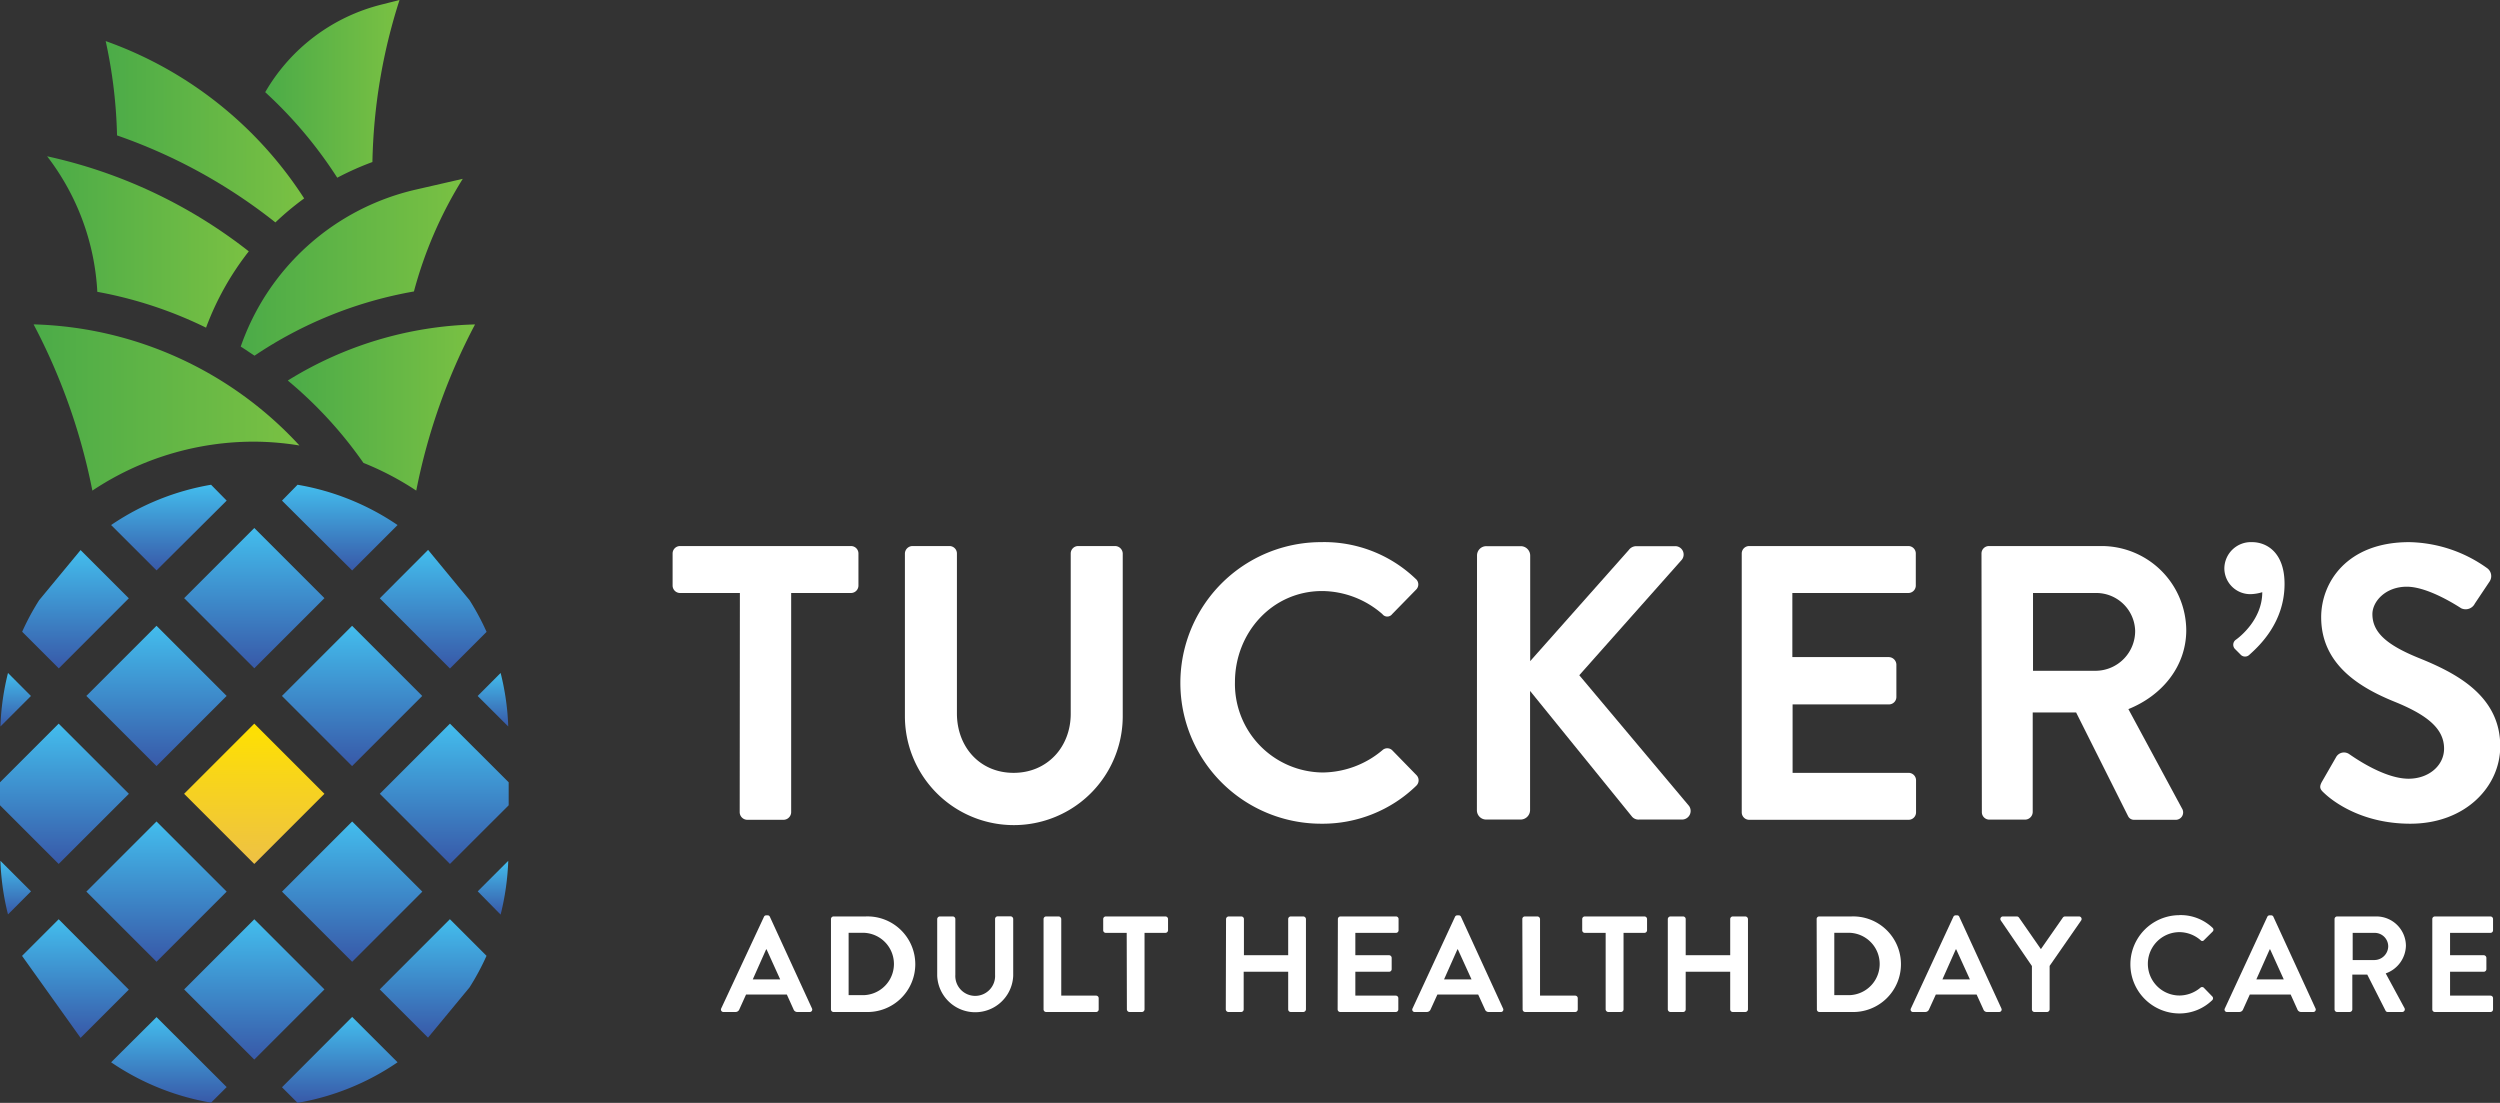
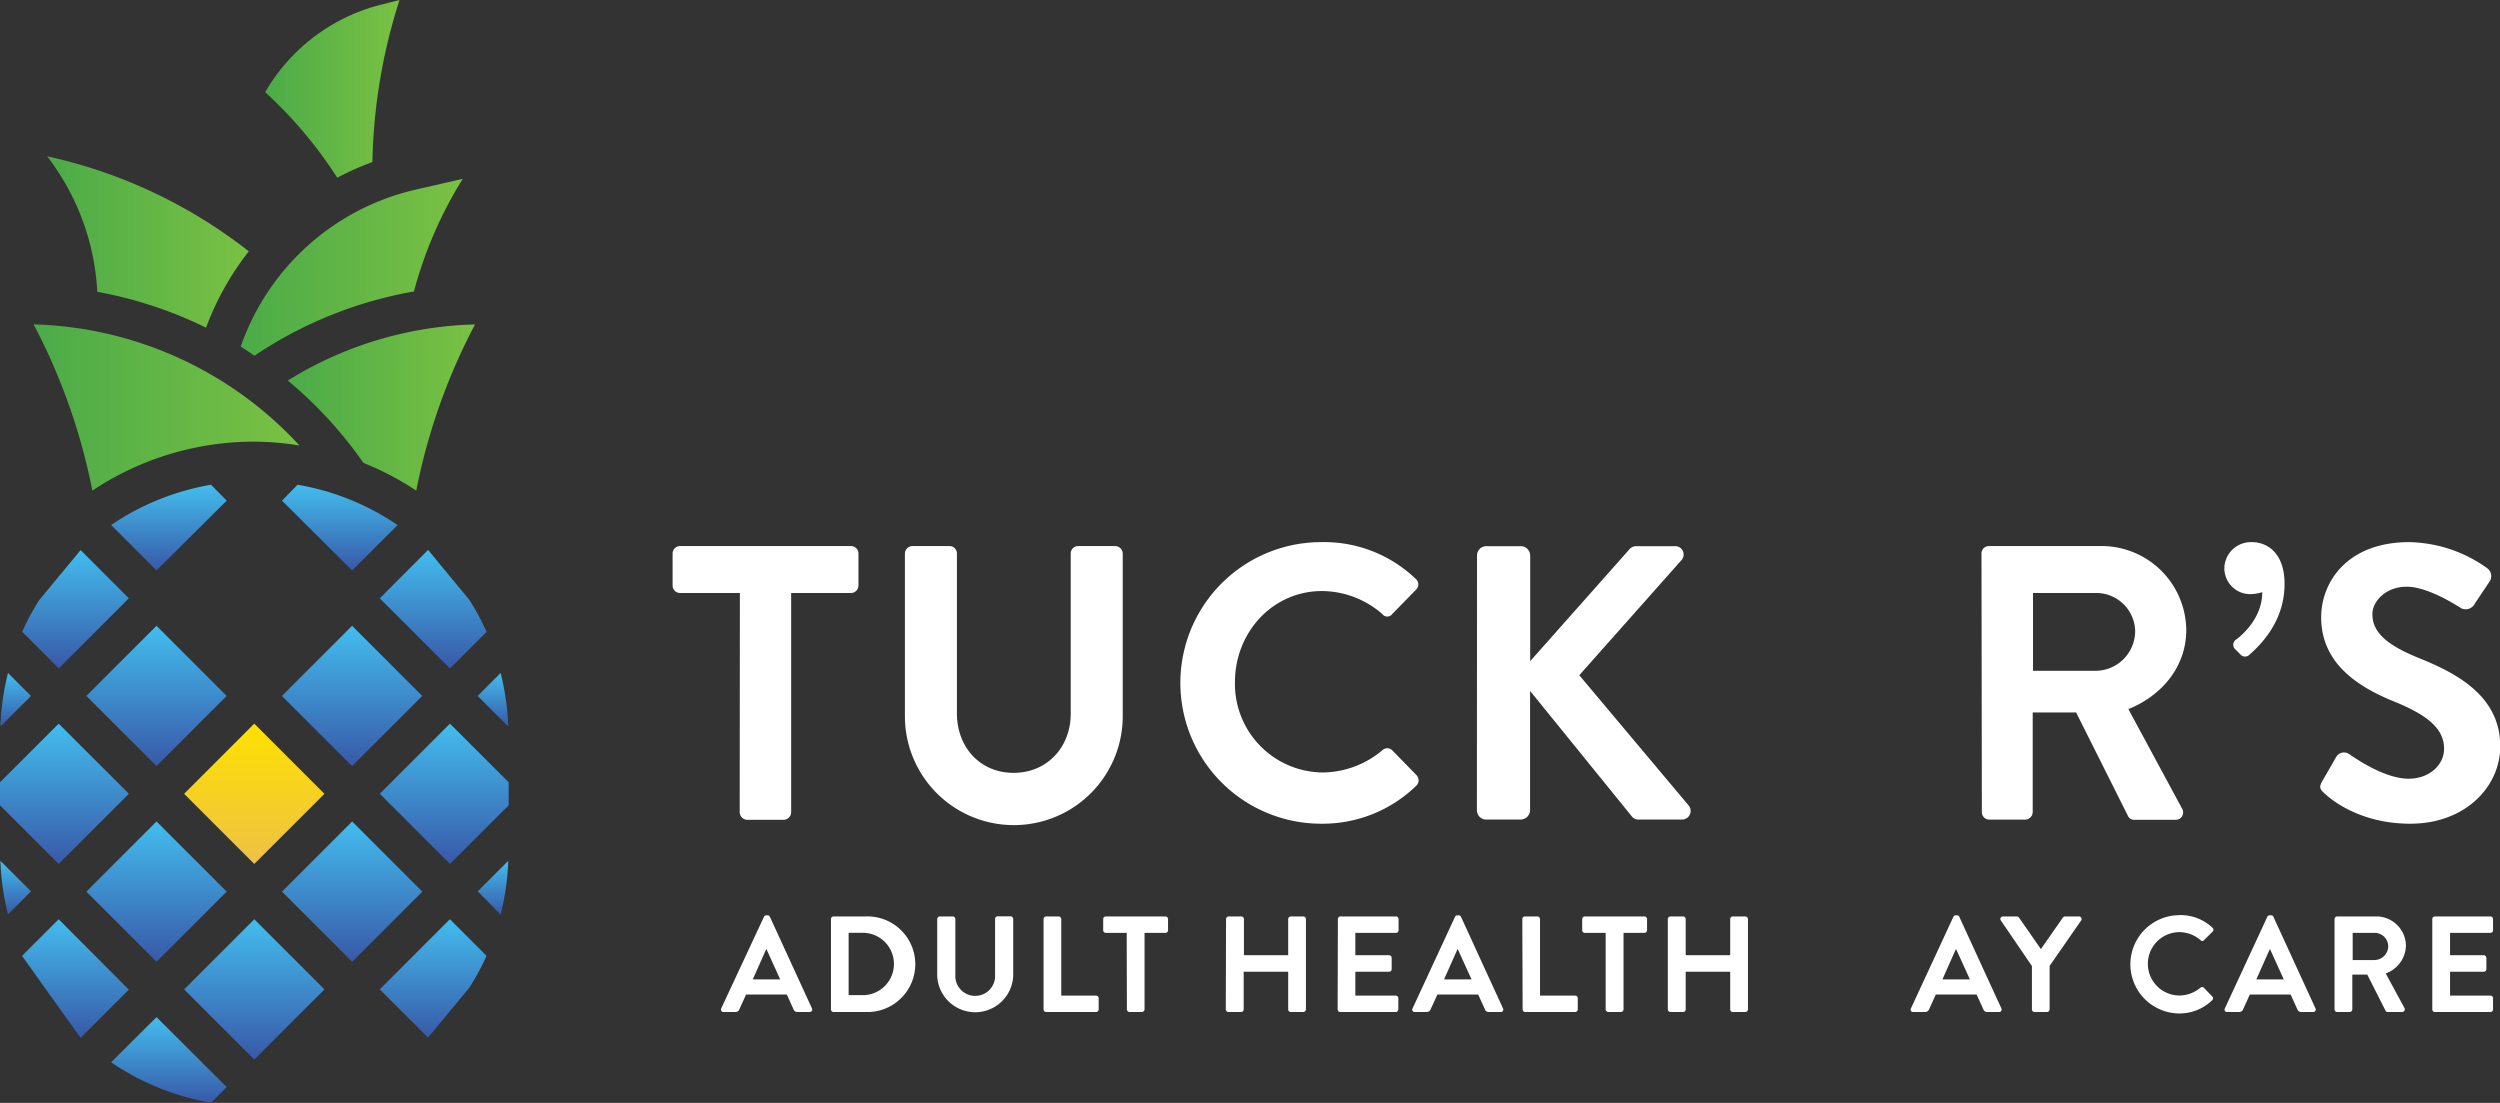
<svg xmlns="http://www.w3.org/2000/svg" xmlns:xlink="http://www.w3.org/1999/xlink" viewBox="0 0 409.49 180.64">
  <rect x="0" y="0" width="409.49" height="180.64" fill="#333333" stroke="none" />
  <defs>
    <style>.cls-1{fill:url(#New_Gradient_Swatch_copy_3);}.cls-2{fill:url(#linear-gradient);}.cls-3{fill:url(#linear-gradient-2);}.cls-4{fill:url(#linear-gradient-3);}.cls-5{fill:url(#linear-gradient-4);}.cls-6{fill:url(#New_Gradient_Swatch_copy_5);}.cls-7{fill:url(#linear-gradient-5);}.cls-8{fill:url(#New_Gradient_Swatch_copy_5-2);}.cls-9{fill:url(#New_Gradient_Swatch);}.cls-10{fill:url(#New_Gradient_Swatch_copy_5-3);}.cls-11{fill:url(#New_Gradient_Swatch_copy_5-4);}.cls-12{fill:url(#New_Gradient_Swatch_copy_5-5);}.cls-13{fill:url(#New_Gradient_Swatch_copy_5-6);}.cls-14{fill:url(#New_Gradient_Swatch_copy_5-7);}.cls-15{fill:url(#New_Gradient_Swatch_copy_5-8);}.cls-16{fill:url(#New_Gradient_Swatch_copy_5-9);}.cls-17{fill:url(#New_Gradient_Swatch_copy_5-10);}.cls-18{fill:url(#New_Gradient_Swatch_copy_5-11);}.cls-19{fill:url(#New_Gradient_Swatch_copy_5-12);}.cls-20{fill:url(#New_Gradient_Swatch_copy_5-13);}.cls-21{fill:url(#New_Gradient_Swatch_copy_5-14);}.cls-22{fill:url(#New_Gradient_Swatch_copy_5-15);}.cls-23{fill:url(#New_Gradient_Swatch_copy_5-16);}.cls-24{fill:url(#New_Gradient_Swatch_copy_5-17);}.cls-25{fill:url(#New_Gradient_Swatch_copy_5-18);}.cls-26{fill:url(#New_Gradient_Swatch_copy_5-19);}.cls-27{fill:url(#New_Gradient_Swatch_copy_5-20);}.cls-28{fill:#fff;}</style>
    <linearGradient id="New_Gradient_Swatch_copy_3" x1="47.14" y1="66.75" x2="77.81" y2="66.75" gradientUnits="userSpaceOnUse">
      <stop offset="0" stop-color="#4bab48" />
      <stop offset="1" stop-color="#7ac143" />
    </linearGradient>
    <linearGradient id="linear-gradient" x1="17.31" y1="21.58" x2="49.82" y2="21.58" xlink:href="#New_Gradient_Swatch_copy_3" />
    <linearGradient id="linear-gradient-2" x1="43.4" y1="14.56" x2="65.44" y2="14.56" xlink:href="#New_Gradient_Swatch_copy_3" />
    <linearGradient id="linear-gradient-3" x1="39.43" y1="43.78" x2="75.84" y2="43.78" xlink:href="#New_Gradient_Swatch_copy_3" />
    <linearGradient id="linear-gradient-4" x1="7.72" y1="39.64" x2="40.79" y2="39.64" xlink:href="#New_Gradient_Swatch_copy_3" />
    <linearGradient id="New_Gradient_Swatch_copy_5" x1="80.74" y1="141.03" x2="80.74" y2="149.81" gradientUnits="userSpaceOnUse">
      <stop offset="0" stop-color="#43bded" />
      <stop offset="1" stop-color="#3859a8" />
    </linearGradient>
    <linearGradient id="linear-gradient-5" x1="5.5" y1="66.75" x2="49.05" y2="66.75" xlink:href="#New_Gradient_Swatch_copy_3" />
    <linearGradient id="New_Gradient_Swatch_copy_5-2" x1="57.68" y1="102.51" x2="57.68" y2="125.49" gradientTransform="translate(97.5 -7.4) rotate(45)" xlink:href="#New_Gradient_Swatch_copy_5" />
    <linearGradient id="New_Gradient_Swatch" x1="41.66" y1="118.53" x2="41.66" y2="141.51" gradientTransform="translate(104.14 8.62) rotate(45)" gradientUnits="userSpaceOnUse">
      <stop offset="0" stop-color="#fee100" />
      <stop offset="1" stop-color="#eec145" />
    </linearGradient>
    <linearGradient id="New_Gradient_Swatch_copy_5-3" x1="57.68" y1="134.55" x2="57.68" y2="157.53" gradientTransform="translate(120.16 1.99) rotate(45)" xlink:href="#New_Gradient_Swatch_copy_5" />
    <linearGradient id="New_Gradient_Swatch_copy_5-4" x1="41.66" y1="86.48" x2="41.66" y2="109.47" gradientTransform="translate(81.48 -0.76) rotate(45)" xlink:href="#New_Gradient_Swatch_copy_5" />
    <linearGradient id="New_Gradient_Swatch_copy_5-5" x1="70.95" y1="90.07" x2="70.95" y2="109.47" xlink:href="#New_Gradient_Swatch_copy_5" />
    <linearGradient id="New_Gradient_Swatch_copy_5-6" x1="80.74" y1="110.23" x2="80.74" y2="119.01" xlink:href="#New_Gradient_Swatch_copy_5" />
    <linearGradient id="New_Gradient_Swatch_copy_5-7" x1="25.63" y1="102.51" x2="25.63" y2="125.49" gradientTransform="translate(88.12 15.26) rotate(45)" xlink:href="#New_Gradient_Swatch_copy_5" />
    <linearGradient id="New_Gradient_Swatch_copy_5-8" x1="25.63" y1="134.55" x2="25.63" y2="157.53" gradientTransform="translate(110.77 24.65) rotate(45)" xlink:href="#New_Gradient_Swatch_copy_5" />
    <linearGradient id="New_Gradient_Swatch_copy_5-9" x1="27.66" y1="79.4" x2="27.66" y2="93.44" xlink:href="#New_Gradient_Swatch_copy_5" />
    <linearGradient id="New_Gradient_Swatch_copy_5-10" x1="55.65" y1="79.4" x2="55.65" y2="93.44" xlink:href="#New_Gradient_Swatch_copy_5" />
    <linearGradient id="New_Gradient_Swatch_copy_5-11" x1="2.58" y1="141.03" x2="2.58" y2="149.81" xlink:href="#New_Gradient_Swatch_copy_5" />
    <linearGradient id="New_Gradient_Swatch_copy_5-12" x1="72.76" y1="118.53" x2="72.76" y2="141.51" xlink:href="#New_Gradient_Swatch_copy_5" />
    <linearGradient id="New_Gradient_Swatch_copy_5-13" x1="41.66" y1="150.57" x2="41.66" y2="173.56" gradientTransform="translate(126.8 18.01) rotate(45)" xlink:href="#New_Gradient_Swatch_copy_5" />
    <linearGradient id="New_Gradient_Swatch_copy_5-14" x1="70.95" y1="150.57" x2="70.95" y2="169.97" xlink:href="#New_Gradient_Swatch_copy_5" />
    <linearGradient id="New_Gradient_Swatch_copy_5-15" x1="55.65" y1="166.6" x2="55.65" y2="180.64" xlink:href="#New_Gradient_Swatch_copy_5" />
    <linearGradient id="New_Gradient_Swatch_copy_5-16" x1="27.66" y1="166.6" x2="27.66" y2="180.64" xlink:href="#New_Gradient_Swatch_copy_5" />
    <linearGradient id="New_Gradient_Swatch_copy_5-17" x1="2.58" y1="110.23" x2="2.58" y2="119.01" xlink:href="#New_Gradient_Swatch_copy_5" />
    <linearGradient id="New_Gradient_Swatch_copy_5-18" x1="12.37" y1="90.07" x2="12.37" y2="109.47" xlink:href="#New_Gradient_Swatch_copy_5" />
    <linearGradient id="New_Gradient_Swatch_copy_5-19" x1="12.37" y1="150.57" x2="12.37" y2="169.97" xlink:href="#New_Gradient_Swatch_copy_5" />
    <linearGradient id="New_Gradient_Swatch_copy_5-20" x1="10.55" y1="118.53" x2="10.55" y2="141.51" xlink:href="#New_Gradient_Swatch_copy_5" />
  </defs>
  <g id="Layer_2" data-name="Layer 2">
    <g id="Layer_1-2" data-name="Layer 1">
      <path class="cls-1" d="M59.53,75.82a47.79,47.79,0,0,1,8.65,4.54,99.12,99.12,0,0,1,9.63-27.22,61,61,0,0,0-30.67,9.19A68.4,68.4,0,0,1,59.53,75.82Z" />
-       <path class="cls-2" d="M45.11,36.43a46.7,46.7,0,0,1,4.71-3.93A64.26,64.26,0,0,0,17.31,6.73a80.24,80.24,0,0,1,1.86,15.45A88.3,88.3,0,0,1,45.11,36.43Z" />
      <path class="cls-3" d="M55.24,29.11A47.63,47.63,0,0,1,61,26.54,92.17,92.17,0,0,1,65.44,0l-3,.76a30.54,30.54,0,0,0-19,14.34A70.85,70.85,0,0,1,55.24,29.11Z" />
      <path class="cls-4" d="M39.43,56.77c.77.48,1.51,1,2.26,1.49A67.62,67.62,0,0,1,67.8,47.74a68.05,68.05,0,0,1,8-18.45l-7.71,1.77A39.77,39.77,0,0,0,39.43,56.77Z" />
      <path class="cls-5" d="M33.75,53.67a46.39,46.39,0,0,1,7-12.5A81.82,81.82,0,0,0,7.72,25.6a39.82,39.82,0,0,1,8.22,22.2A68.1,68.1,0,0,1,33.75,53.67Z" />
      <path class="cls-6" d="M82,149.81A42.24,42.24,0,0,0,83.25,141l-5,5Z" />
      <path class="cls-7" d="M41.66,72.34a47.44,47.44,0,0,1,7.39.63A61.45,61.45,0,0,0,5.5,53.13a99.52,99.52,0,0,1,9.63,27.23A47.76,47.76,0,0,1,41.66,72.34Z" />
      <rect class="cls-8" x="49.55" y="105.87" width="16.25" height="16.25" transform="translate(-63.72 74.17) rotate(-45)" />
      <rect class="cls-9" x="33.53" y="121.89" width="16.25" height="16.25" transform="translate(-79.74 67.54) rotate(-45)" />
      <rect class="cls-10" x="49.55" y="137.92" width="16.25" height="16.25" transform="translate(-86.37 83.56) rotate(-45)" />
-       <rect class="cls-11" x="33.53" y="89.85" width="16.25" height="16.25" transform="translate(-57.08 58.15) rotate(-45)" />
      <path class="cls-12" d="M70.12,90.07,62.21,98l11.49,11.5,6-6a41.54,41.54,0,0,0-2.78-5.18" />
      <path class="cls-13" d="M83.25,119A41.59,41.59,0,0,0,82,110.23L78.24,114Z" />
      <rect class="cls-14" x="17.51" y="105.87" width="16.25" height="16.25" transform="translate(-73.1 51.51) rotate(-45)" />
      <rect class="cls-15" x="17.51" y="137.92" width="16.25" height="16.25" transform="translate(-95.76 60.9) rotate(-45)" />
      <path class="cls-16" d="M18.2,86l7.44,7.43L37.13,82,34.57,79.4A41.45,41.45,0,0,0,18.2,86Z" />
      <path class="cls-17" d="M65.12,86A41.43,41.43,0,0,0,48.74,79.4L46.19,82,57.68,93.44Z" />
      <path class="cls-18" d="M.07,141a41.59,41.59,0,0,0,1.24,8.78L5.08,146Z" />
      <polygon class="cls-19" points="73.7 118.53 62.21 130.02 73.7 141.51 83.32 131.9 83.32 128.14 73.7 118.53" />
      <rect class="cls-20" x="33.53" y="153.94" width="16.25" height="16.25" transform="translate(-102.4 76.92) rotate(-45)" />
      <path class="cls-21" d="M76.91,161.73a40.72,40.72,0,0,0,2.78-5.17l-6-6-11.49,11.5,7.91,7.9" />
-       <path class="cls-22" d="M46.19,178.09l2.55,2.55A41.43,41.43,0,0,0,65.12,174l-7.44-7.43Z" />
      <path class="cls-23" d="M18.2,174a41.45,41.45,0,0,0,16.37,6.61l2.56-2.55L25.64,166.6Z" />
      <path class="cls-24" d="M1.31,110.23A41.59,41.59,0,0,0,.07,119l5-5Z" />
      <path class="cls-25" d="M6.41,98.31a40.72,40.72,0,0,0-2.78,5.17l6,6L21.1,98l-7.9-7.9" />
      <path class="cls-26" d="M13.2,170l7.9-7.9L9.61,150.57l-6,6" />
      <polygon class="cls-27" points="21.11 130.02 9.61 118.53 0 128.14 0 131.9 9.61 141.51 21.11 130.02" />
      <path class="cls-28" d="M121.19,97.13h-9.8a1.22,1.22,0,0,1-1.22-1.22V90.66a1.22,1.22,0,0,1,1.22-1.22h28a1.22,1.22,0,0,1,1.22,1.22v5.25a1.22,1.22,0,0,1-1.22,1.22h-9.8v35.93a1.27,1.27,0,0,1-1.22,1.22h-6a1.26,1.26,0,0,1-1.21-1.22Z" />
      <path class="cls-28" d="M148.22,90.66a1.26,1.26,0,0,1,1.21-1.22h6.09a1.22,1.22,0,0,1,1.22,1.22v26.2c0,5.44,3.71,9.73,9.28,9.73s9.36-4.29,9.36-9.67V90.66a1.22,1.22,0,0,1,1.21-1.22h6.09a1.27,1.27,0,0,1,1.22,1.22v26.65a17.84,17.84,0,0,1-35.68,0Z" />
      <path class="cls-28" d="M216.37,88.8a21.66,21.66,0,0,1,15.5,6,1.19,1.19,0,0,1,.07,1.79l-3.91,4a1,1,0,0,1-1.6,0,15.16,15.16,0,0,0-9.87-3.78c-8.2,0-14.28,6.85-14.28,14.92a14.51,14.51,0,0,0,14.35,14.8,15.37,15.37,0,0,0,9.8-3.65,1.17,1.17,0,0,1,1.6,0l4,4.1a1.22,1.22,0,0,1-.06,1.73,22,22,0,0,1-15.57,6.21,23.06,23.06,0,1,1,0-46.12Z" />
      <path class="cls-28" d="M241.93,91a1.52,1.52,0,0,1,1.54-1.54h5.63A1.55,1.55,0,0,1,250.64,91v17.29l16.14-18.19a1.54,1.54,0,0,1,1.22-.64h6.4a1.37,1.37,0,0,1,1,2.31l-16.72,18.83L276.65,132a1.41,1.41,0,0,1-1.16,2.24h-7a1.39,1.39,0,0,1-1.15-.45l-16.72-20.62v19.53a1.56,1.56,0,0,1-1.54,1.54h-5.63a1.52,1.52,0,0,1-1.54-1.54Z" />
-       <path class="cls-28" d="M285.29,90.66a1.22,1.22,0,0,1,1.22-1.22h26.07a1.22,1.22,0,0,1,1.22,1.22v5.25a1.22,1.22,0,0,1-1.22,1.22h-19v10.5h15.82a1.27,1.27,0,0,1,1.22,1.22v5.32a1.22,1.22,0,0,1-1.22,1.21H293.62v11.21h19a1.22,1.22,0,0,1,1.22,1.22v5.25a1.22,1.22,0,0,1-1.22,1.22H286.51a1.22,1.22,0,0,1-1.22-1.22Z" />
      <path class="cls-28" d="M324.56,90.66a1.22,1.22,0,0,1,1.22-1.22H344.1a13.88,13.88,0,0,1,14,13.77c0,5.9-3.91,10.7-9.48,12.94l8.78,16.27a1.21,1.21,0,0,1-1.09,1.86h-6.73a1.07,1.07,0,0,1-1-.58l-8.52-17h-7.11v16.33a1.27,1.27,0,0,1-1.22,1.22h-5.89a1.22,1.22,0,0,1-1.22-1.22Zm18.83,19.21a6.51,6.51,0,0,0,6.34-6.53,6.37,6.37,0,0,0-6.34-6.21H333v12.74Z" />
      <path class="cls-28" d="M366.07,106.29a1,1,0,0,1,.12-1.48c.64-.44,4.36-3.33,4.36-7.81a7.07,7.07,0,0,1-1.92.32,4.24,4.24,0,0,1-4.29-4.23,4.35,4.35,0,0,1,4.54-4.29c2.31,0,5.32,1.6,5.32,6.85,0,6.28-4.1,10.12-5.76,11.6a1,1,0,0,1-1.48-.07Z" />
      <path class="cls-28" d="M380.35,128l2.3-4a1.48,1.48,0,0,1,2.18-.45c.32.19,5.51,4,9.68,4,3.33,0,5.82-2.17,5.82-4.93,0-3.27-2.75-5.51-8.13-7.69-6-2.43-12-6.27-12-13.83,0-5.7,4.22-12.3,14.41-12.3a22.56,22.56,0,0,1,12.81,4.29,1.6,1.6,0,0,1,.39,2.12l-2.44,3.65a1.68,1.68,0,0,1-2.24.77c-.51-.32-5.38-3.53-8.9-3.53s-5.64,2.44-5.64,4.49c0,3,2.37,5.06,7.56,7.17,6.21,2.5,13.38,6.21,13.38,14.48,0,6.6-5.7,12.68-14.73,12.68-8.07,0-12.81-3.78-14.09-5C380.09,129.35,379.77,129,380.35,128Z" />
      <path class="cls-28" d="M118.13,165.18l7-15a.39.39,0,0,1,.38-.25h.22a.38.38,0,0,1,.38.25l6.89,15a.4.4,0,0,1-.38.58h-2a.65.65,0,0,1-.65-.45l-1.09-2.41H122.2l-1.09,2.41a.67.67,0,0,1-.65.45h-1.95A.4.4,0,0,1,118.13,165.18Zm9.66-4.76-2.23-4.92h-.07l-2.19,4.92Z" />
      <path class="cls-28" d="M136.11,150.54a.43.43,0,0,1,.4-.43h5.3a7.83,7.83,0,1,1,0,15.65h-5.3a.42.42,0,0,1-.4-.42ZM141.54,163a5.11,5.11,0,0,0,0-10.21H139V163Z" />
      <path class="cls-28" d="M153.51,150.54a.45.45,0,0,1,.42-.43h2.13a.43.43,0,0,1,.42.43v9.14a3.26,3.26,0,1,0,6.51,0v-9.16a.43.43,0,0,1,.42-.43h2.13a.45.45,0,0,1,.42.43v9.3a6.23,6.23,0,0,1-12.45,0Z" />
      <path class="cls-28" d="M170.93,150.54a.43.43,0,0,1,.42-.43h2.06a.45.45,0,0,1,.42.43v12.54h5.7a.42.42,0,0,1,.43.42v1.84a.42.42,0,0,1-.43.42h-8.18a.42.42,0,0,1-.42-.42Z" />
      <path class="cls-28" d="M184.55,152.8h-3.43a.42.42,0,0,1-.42-.43v-1.83a.43.43,0,0,1,.42-.43h9.77a.43.43,0,0,1,.43.43v1.83a.43.43,0,0,1-.43.43h-3.42v12.54a.44.44,0,0,1-.42.42H185a.44.44,0,0,1-.42-.42Z" />
      <path class="cls-28" d="M200.82,150.54a.45.45,0,0,1,.43-.43h2.08a.43.43,0,0,1,.42.43v5.92H211v-5.92a.43.43,0,0,1,.42-.43h2.06a.45.45,0,0,1,.43.43v14.8a.45.45,0,0,1-.43.42h-2.06a.42.42,0,0,1-.42-.42v-6.17h-7.29v6.17a.42.42,0,0,1-.42.42h-2.08a.44.44,0,0,1-.43-.42Z" />
      <path class="cls-28" d="M219.14,150.54a.43.43,0,0,1,.42-.43h9.1a.42.42,0,0,1,.42.43v1.83a.42.42,0,0,1-.42.43H222v3.66h5.53a.44.44,0,0,1,.42.43v1.85a.42.42,0,0,1-.42.43H222v3.91h6.62a.42.42,0,0,1,.42.42v1.84a.42.42,0,0,1-.42.42h-9.1a.42.42,0,0,1-.42-.42Z" />
      <path class="cls-28" d="M231.37,165.18l6.95-15a.4.4,0,0,1,.38-.25h.23a.38.38,0,0,1,.38.25l6.88,15a.39.39,0,0,1-.38.58h-1.95a.63.63,0,0,1-.64-.45l-1.1-2.41h-6.68l-1.1,2.41a.67.67,0,0,1-.65.45h-1.94A.39.39,0,0,1,231.37,165.18Zm9.66-4.76-2.24-4.92h-.07l-2.19,4.92Z" />
      <path class="cls-28" d="M249.35,150.54a.42.42,0,0,1,.42-.43h2.06a.45.45,0,0,1,.42.43v12.54H258a.42.42,0,0,1,.43.42v1.84a.42.42,0,0,1-.43.42h-8.18a.42.42,0,0,1-.42-.42Z" />
      <path class="cls-28" d="M263,152.8h-3.42a.42.42,0,0,1-.42-.43v-1.83a.43.43,0,0,1,.42-.43h9.77a.43.43,0,0,1,.43.43v1.83a.43.43,0,0,1-.43.43h-3.42v12.54a.44.44,0,0,1-.42.42h-2.08a.45.45,0,0,1-.43-.42Z" />
      <path class="cls-28" d="M273.18,150.54a.45.45,0,0,1,.43-.43h2.08a.43.43,0,0,1,.42.43v5.92h7.29v-5.92a.43.43,0,0,1,.42-.43h2.06a.45.45,0,0,1,.43.43v14.8a.45.45,0,0,1-.43.42h-2.06a.42.42,0,0,1-.42-.42v-6.17h-7.29v6.17a.42.42,0,0,1-.42.42h-2.08a.44.44,0,0,1-.43-.42Z" />
-       <path class="cls-28" d="M297.56,150.54a.42.42,0,0,1,.4-.43h5.3a7.83,7.83,0,1,1,0,15.65H298a.41.41,0,0,1-.4-.42ZM303,163a5.11,5.11,0,0,0,0-10.21h-2.55V163Z" />
      <path class="cls-28" d="M313,165.18l6.95-15a.4.4,0,0,1,.38-.25h.22a.36.36,0,0,1,.38.25l6.89,15a.4.4,0,0,1-.38.58H325.5a.63.63,0,0,1-.64-.45l-1.1-2.41h-6.68l-1.1,2.41a.67.67,0,0,1-.65.45h-1.94A.39.39,0,0,1,313,165.18Zm9.66-4.76-2.24-4.92h-.07l-2.19,4.92Z" />
      <path class="cls-28" d="M332.82,158.23l-5.1-7.47a.42.42,0,0,1,.36-.65h2.28a.46.46,0,0,1,.36.21l3.57,5.14,3.58-5.14a.46.46,0,0,1,.36-.21h2.3a.42.42,0,0,1,.36.65l-5.17,7.45v7.13a.44.44,0,0,1-.42.42h-2.06a.42.42,0,0,1-.42-.42Z" />
      <path class="cls-28" d="M357,149.89a7.6,7.6,0,0,1,5.41,2.08.42.42,0,0,1,0,.63L361,154a.35.35,0,0,1-.55,0,5.33,5.33,0,0,0-3.45-1.32,5.19,5.19,0,0,0,0,10.38,5.37,5.37,0,0,0,3.42-1.28.41.41,0,0,1,.55,0l1.39,1.43a.43.43,0,0,1,0,.61A7.69,7.69,0,0,1,357,166a8.05,8.05,0,1,1,0-16.1Z" />
      <path class="cls-28" d="M364.42,165.18l6.95-15a.4.4,0,0,1,.38-.25H372a.38.38,0,0,1,.38.25l6.89,15a.4.4,0,0,1-.38.58h-1.95a.65.65,0,0,1-.65-.45l-1.09-2.41h-6.69l-1.09,2.41a.67.67,0,0,1-.65.45H364.8A.39.39,0,0,1,364.42,165.18Zm9.65-4.76-2.23-4.92h-.07l-2.19,4.92Z" />
      <path class="cls-28" d="M382.39,150.54a.43.43,0,0,1,.43-.43h6.39a4.84,4.84,0,0,1,4.87,4.81,4.94,4.94,0,0,1-3.31,4.52l3.07,5.67a.43.43,0,0,1-.38.65h-2.35a.39.39,0,0,1-.36-.2l-3-5.92H385.3v5.7a.44.44,0,0,1-.43.42h-2.05a.42.42,0,0,1-.43-.42Zm6.57,6.71a2.28,2.28,0,0,0,2.22-2.28A2.22,2.22,0,0,0,389,152.8h-3.64v4.45Z" />
      <path class="cls-28" d="M398.4,150.54a.43.43,0,0,1,.43-.43h9.1a.43.43,0,0,1,.42.43v1.83a.42.42,0,0,1-.42.43h-6.62v3.66h5.52a.45.45,0,0,1,.43.43v1.85a.43.43,0,0,1-.43.43h-5.52v3.91h6.62a.42.42,0,0,1,.42.42v1.84a.42.42,0,0,1-.42.42h-9.1a.42.42,0,0,1-.43-.42Z" />
    </g>
  </g>
</svg>